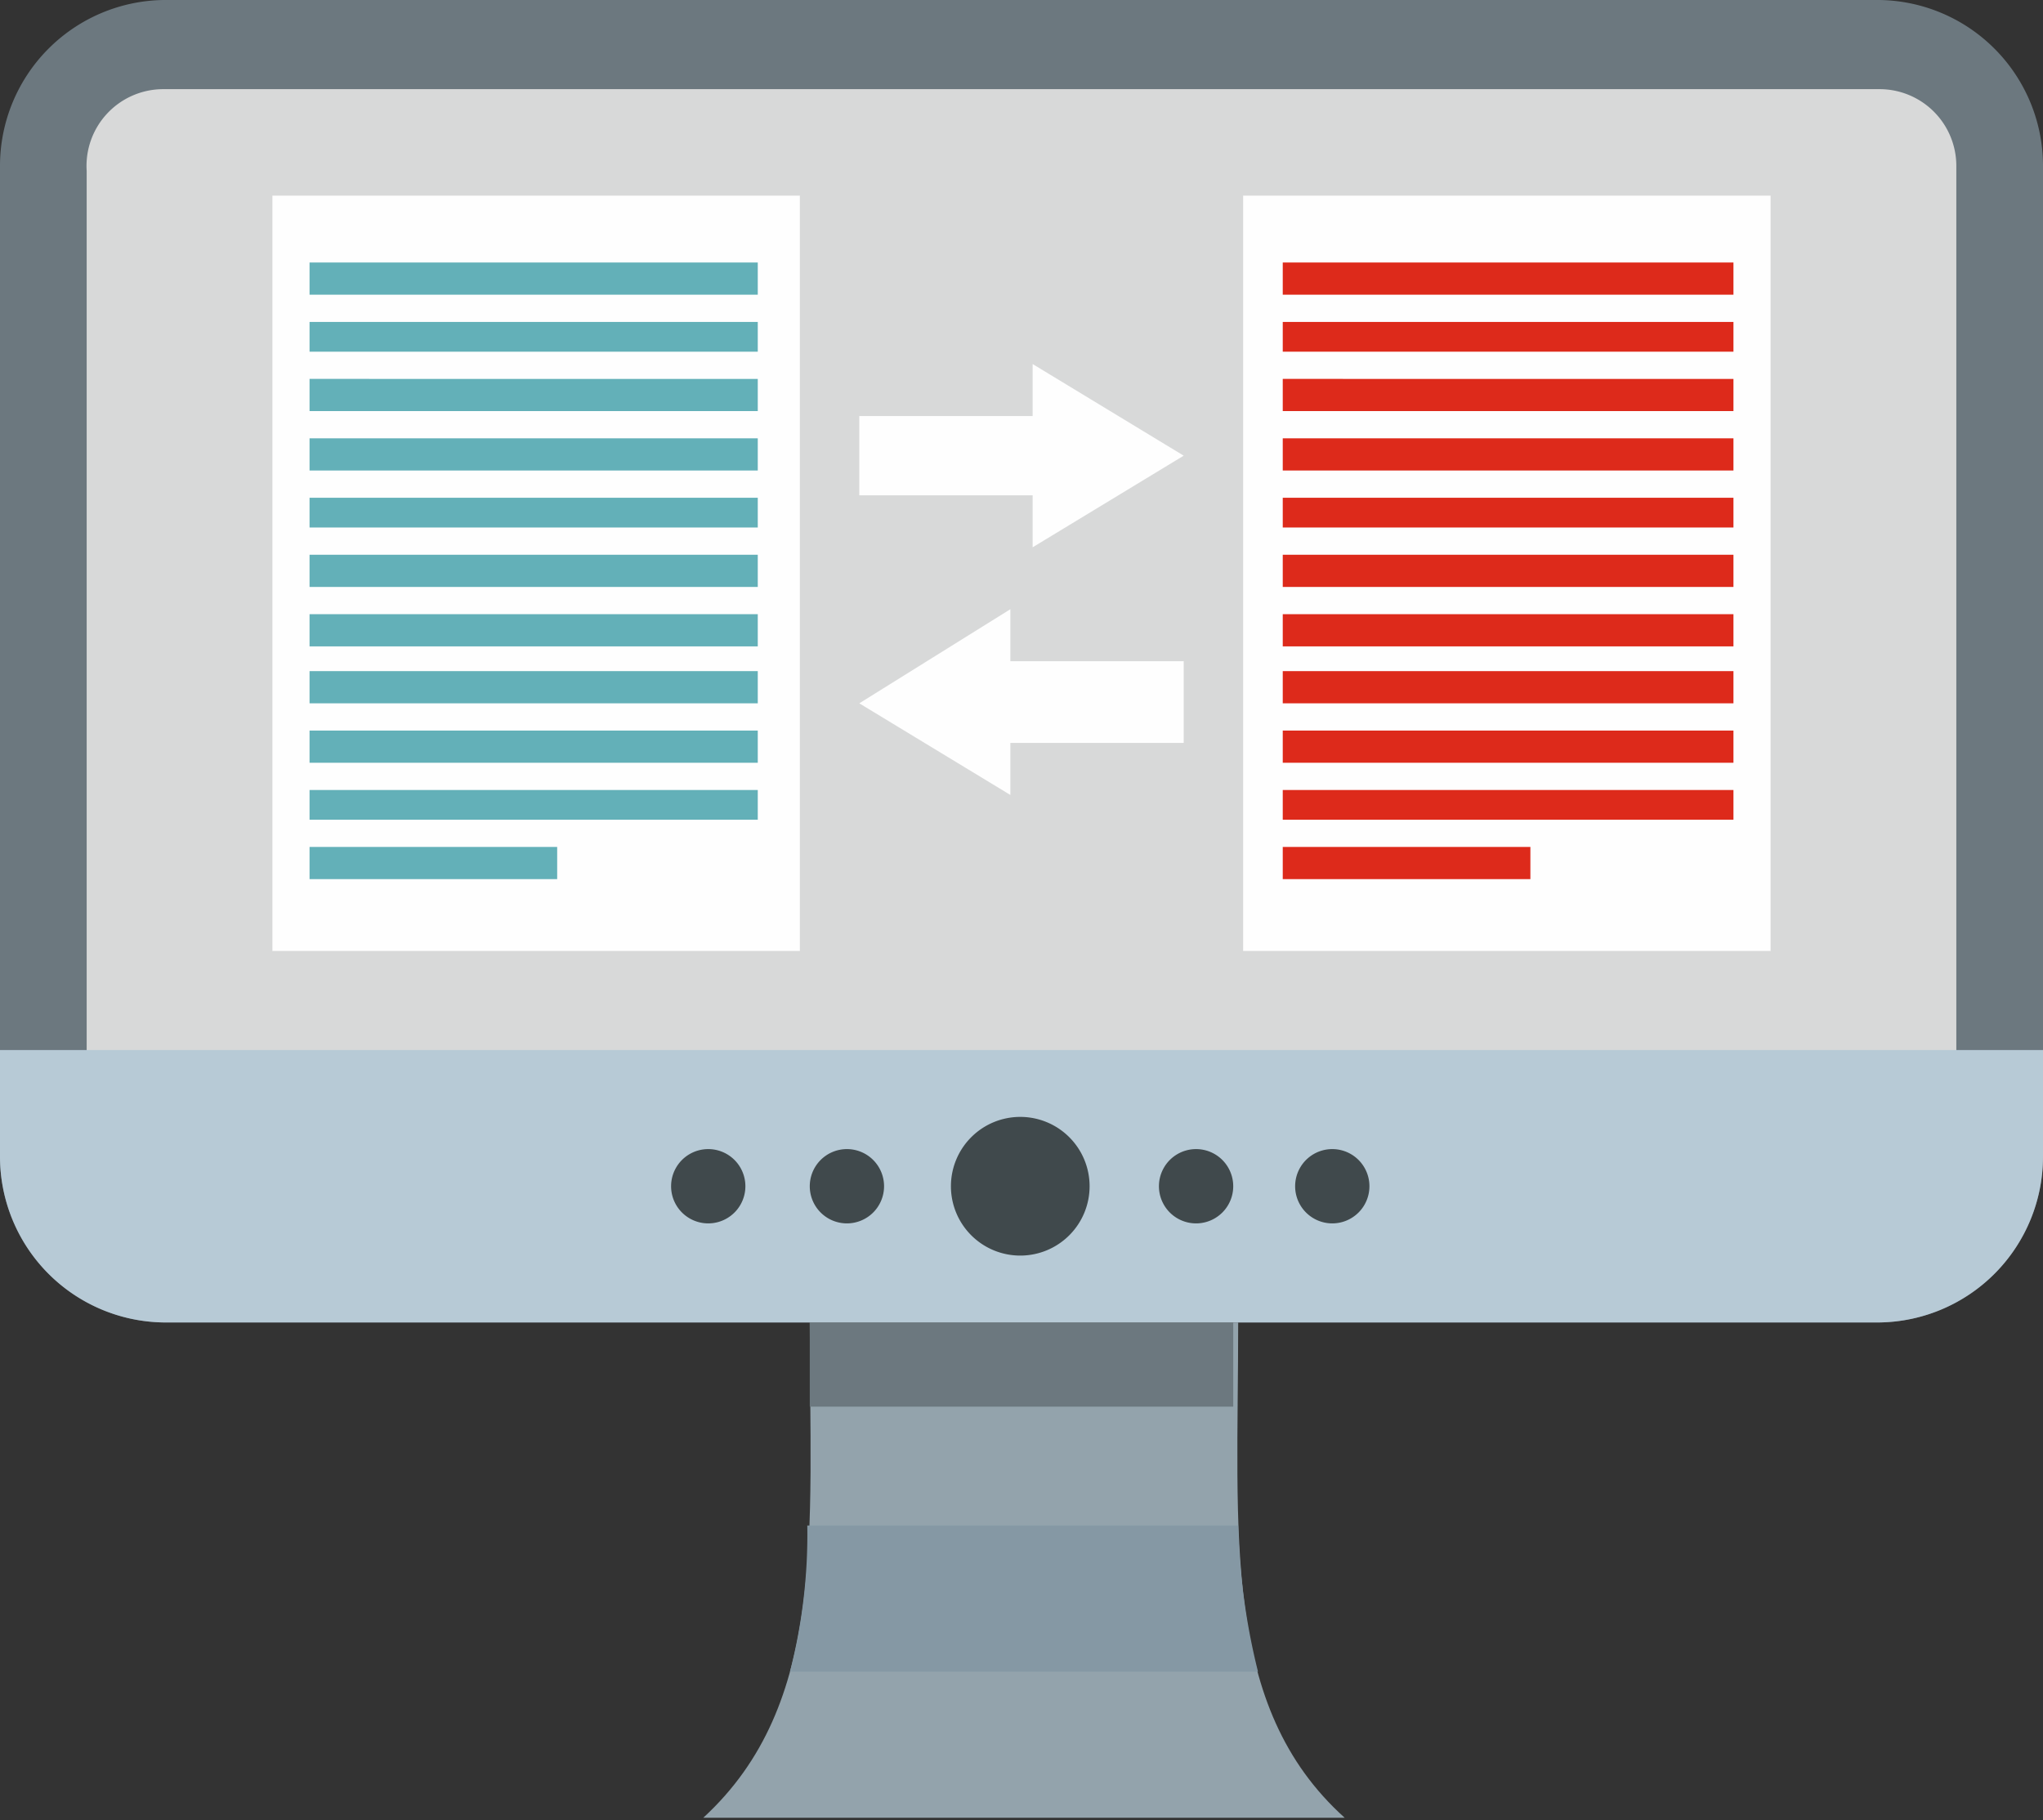
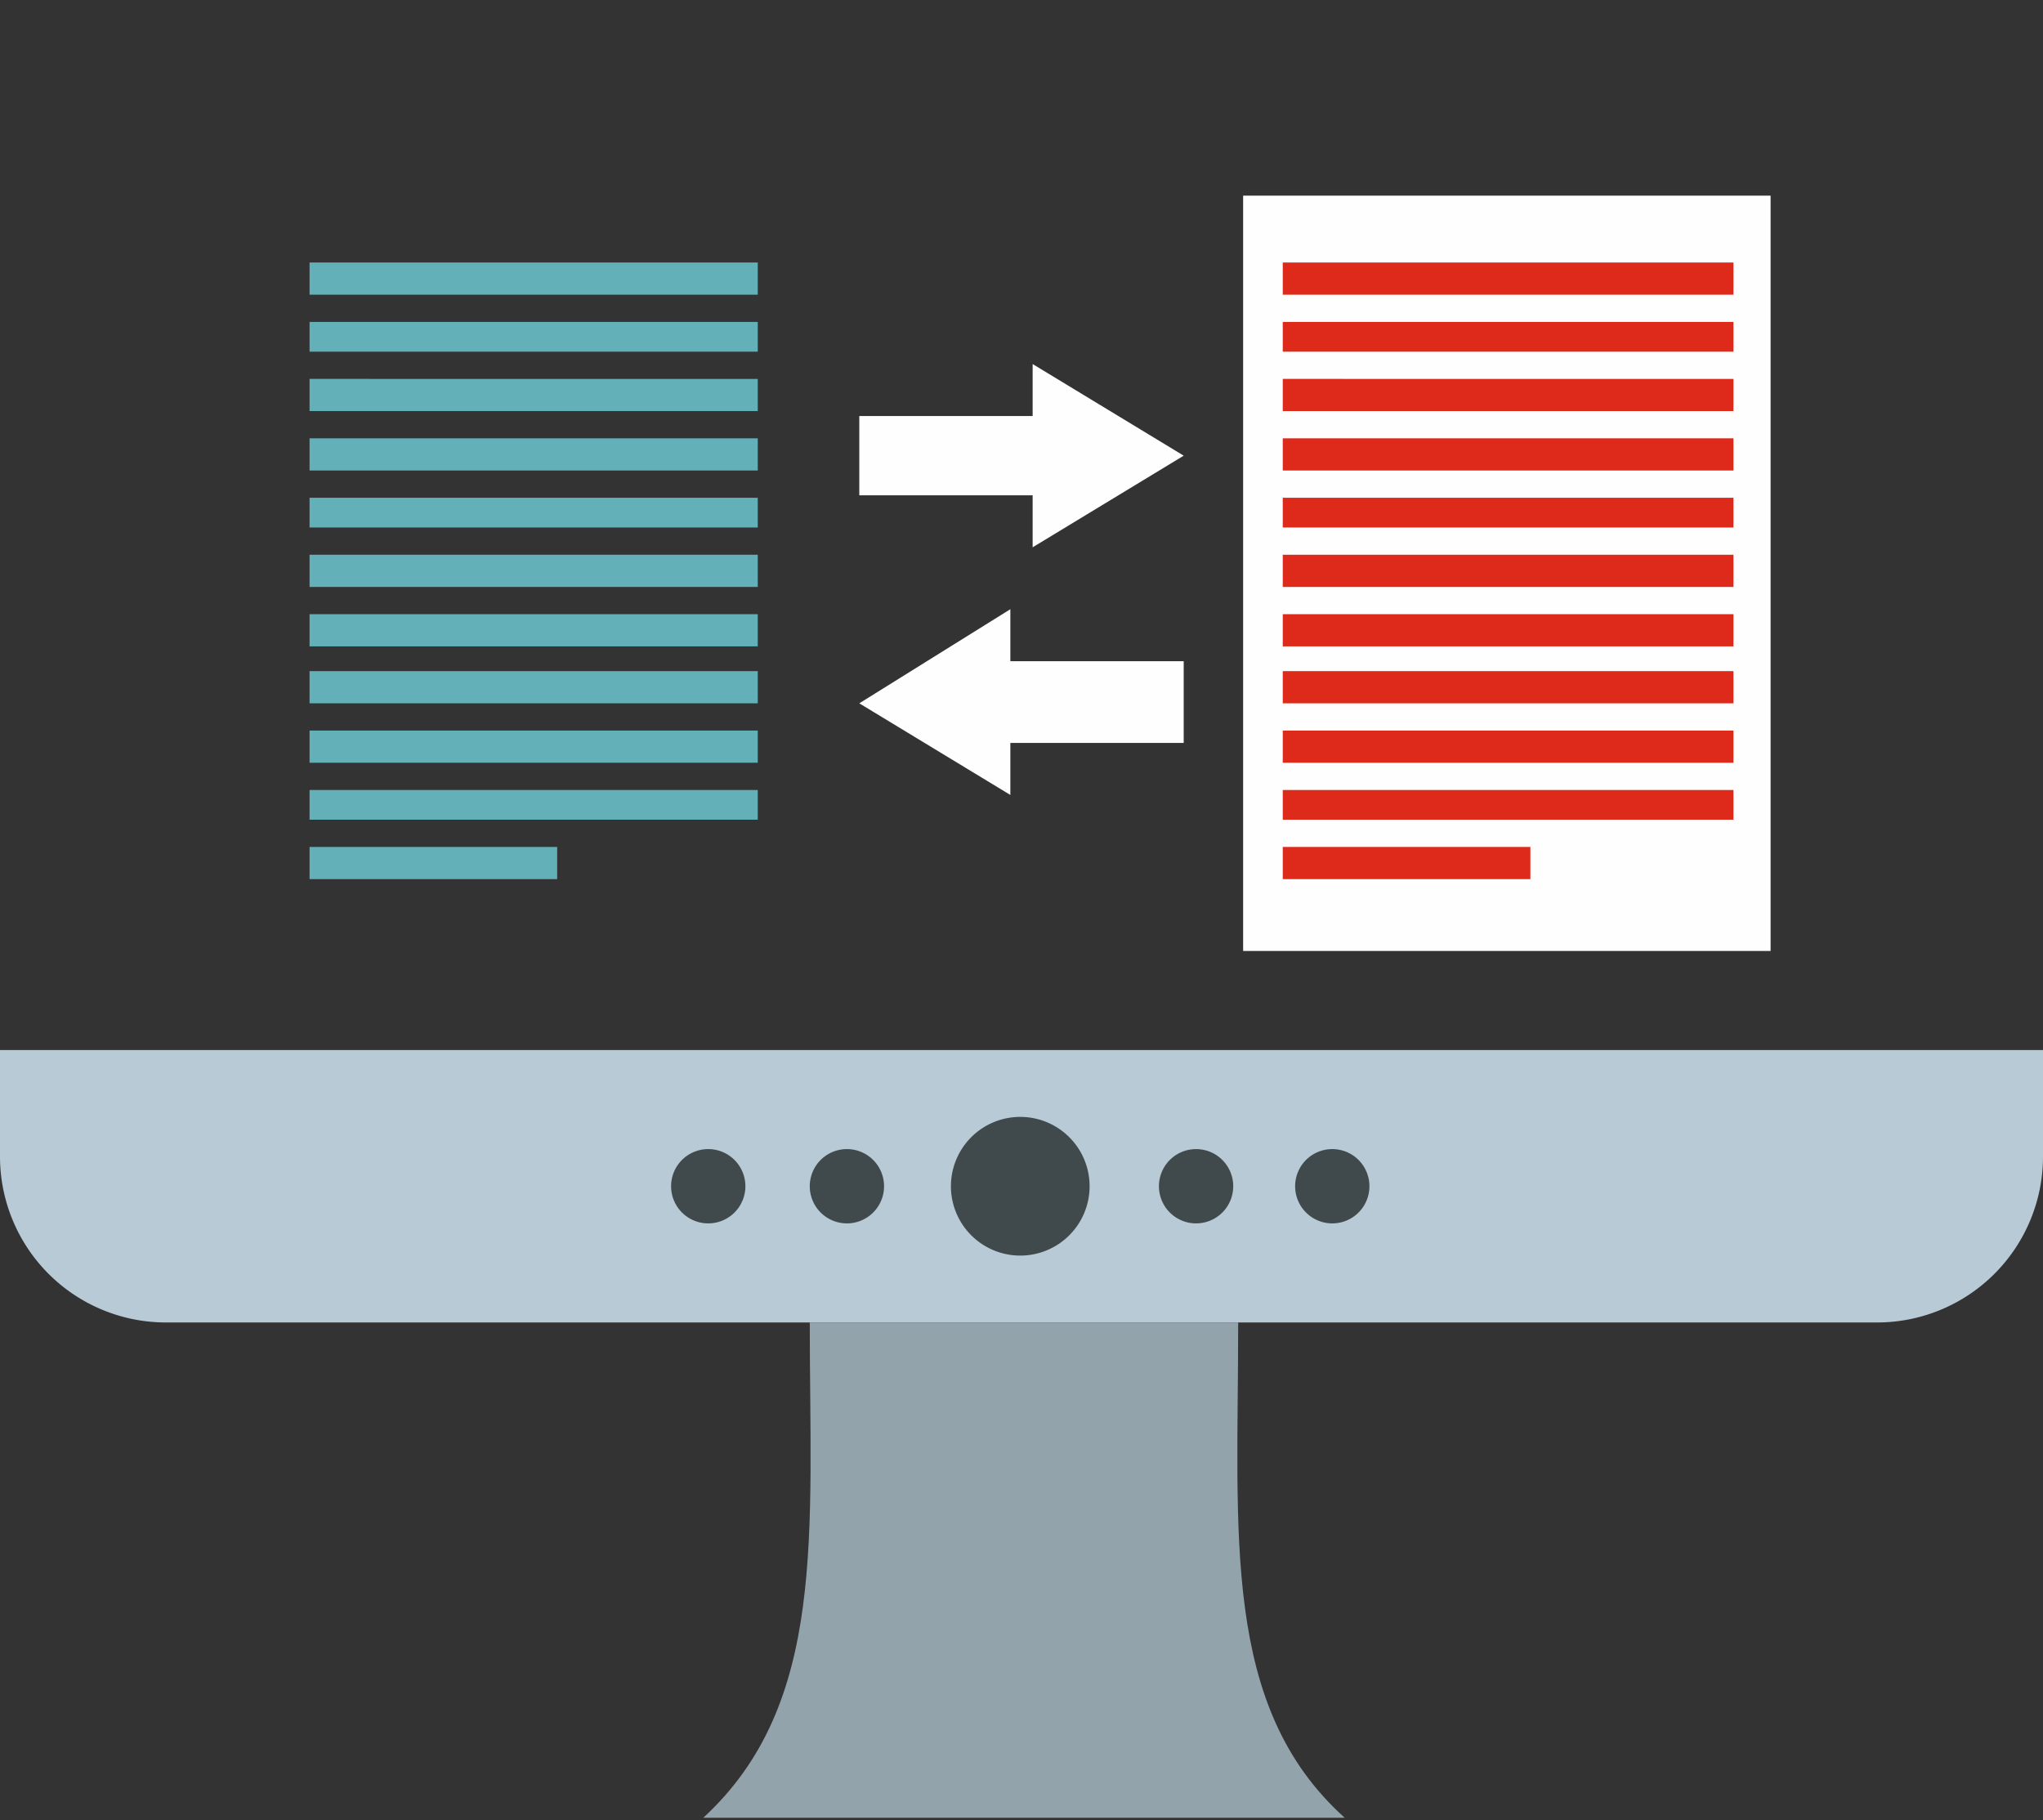
<svg xmlns="http://www.w3.org/2000/svg" viewBox="0 0 8.25 7.35">
  <rect x="0" y="0" width="8.25" height="7.35" fill="#333333" stroke="none" />
  <defs>
    <style>.cls-1,.cls-6{fill:#6c787f;}.cls-1,.cls-10,.cls-2,.cls-3,.cls-4,.cls-5,.cls-7,.cls-9{fill-rule:evenodd;}.cls-2{fill:#d8d9d9;}.cls-3{fill:#b7cad6;}.cls-4{fill:#93a3ac;}.cls-5{fill:#8598a4;}.cls-7{fill:#40494c;}.cls-8{fill:#fefefe;}.cls-9{fill:#63b0b8;}.cls-10{fill:#dd2a1b;}</style>
  </defs>
  <title>アセット 2</title>
  <g id="レイヤー_2" data-name="レイヤー 2">
    <g id="C1">
-       <path class="cls-1" d="M.66,0H7.59a.67.67,0,0,1,.66.67v4a.67.67,0,0,1-.66.67H.66A.67.67,0,0,1,0,4.67v-4A.67.67,0,0,1,.66,0Z" />
-       <path class="cls-2" d="M.66.36H7.59A.31.31,0,0,1,7.9.67v4A.32.32,0,0,1,7.59,5H.66a.31.31,0,0,1-.31-.31v-4A.31.31,0,0,1,.66.36Z" />
      <path class="cls-3" d="M8.25,4.24v.43a.67.67,0,0,1-.66.67H.66A.67.67,0,0,1,0,4.67V4.24Z" />
      <path class="cls-4" d="M3.27,5.34H5c0,.86-.07,1.55.43,2H2.84c.5-.46.43-1.15.43-2Z" />
-       <path class="cls-5" d="M5,6.16a2.71,2.71,0,0,0,.08.59H3.19a2.22,2.22,0,0,0,.07-.59Z" />
-       <rect class="cls-6" x="3.27" y="5.34" width="1.71" height="0.34" />
      <path class="cls-7" d="M4.12,4.51a.28.28,0,1,1-.28.28.28.28,0,0,1,.28-.28Z" />
      <path class="cls-7" d="M4.83,4.64a.15.15,0,0,1,0,.3.15.15,0,0,1,0-.3Zm.55,0a.15.15,0,0,1,0,.3.15.15,0,1,1,0-.3Zm-2.52,0a.15.15,0,0,1,0,.3.15.15,0,0,1,0-.3Zm.56,0a.15.15,0,1,1-.15.15.15.15,0,0,1,.15-.15Z" />
-       <rect class="cls-8" x="1.1" y="0.79" width="2.13" height="3.05" />
      <path class="cls-9" d="M1.25,1.06H3.06v.13H1.25Zm0,.24H3.06v.12H1.25V1.3Zm0,.23H3.06v.13H1.25V1.53Zm0,.24H3.06V1.9H1.25V1.77Zm0,.24H3.06v.12H1.25V2Zm0,.23H3.06v.13H1.25V2.24Zm0,.24H3.06v.13H1.25V2.48Zm0,.23H3.06v.13H1.25V2.71Zm0,.24H3.06v.13H1.25V3Zm0,.24H3.06v.12H1.25V3.19Zm0,.23h1v.13h-1Z" />
      <rect class="cls-8" x="5.02" y="0.79" width="2.13" height="3.05" />
      <path class="cls-10" d="M5.18,1.06H7v.13H5.18Zm0,.24H7v.12H5.18V1.3Zm0,.23H7v.13H5.18V1.53Zm0,.24H7V1.9H5.18V1.77Zm0,.24H7v.12H5.18V2Zm0,.23H7v.13H5.18V2.24Zm0,.24H7v.13H5.18V2.48Zm0,.23H7v.13H5.18V2.71Zm0,.24H7v.13H5.18V3Zm0,.24H7v.12H5.18V3.19Zm0,.23h1v.13h-1Z" />
      <path class="cls-8" d="M3.47,2h.7v.21l.61-.37-.61-.37v.21h-.7ZM4.78,3h-.7v.21l-.61-.37.61-.38v.21h.7Z" />
    </g>
  </g>
</svg>